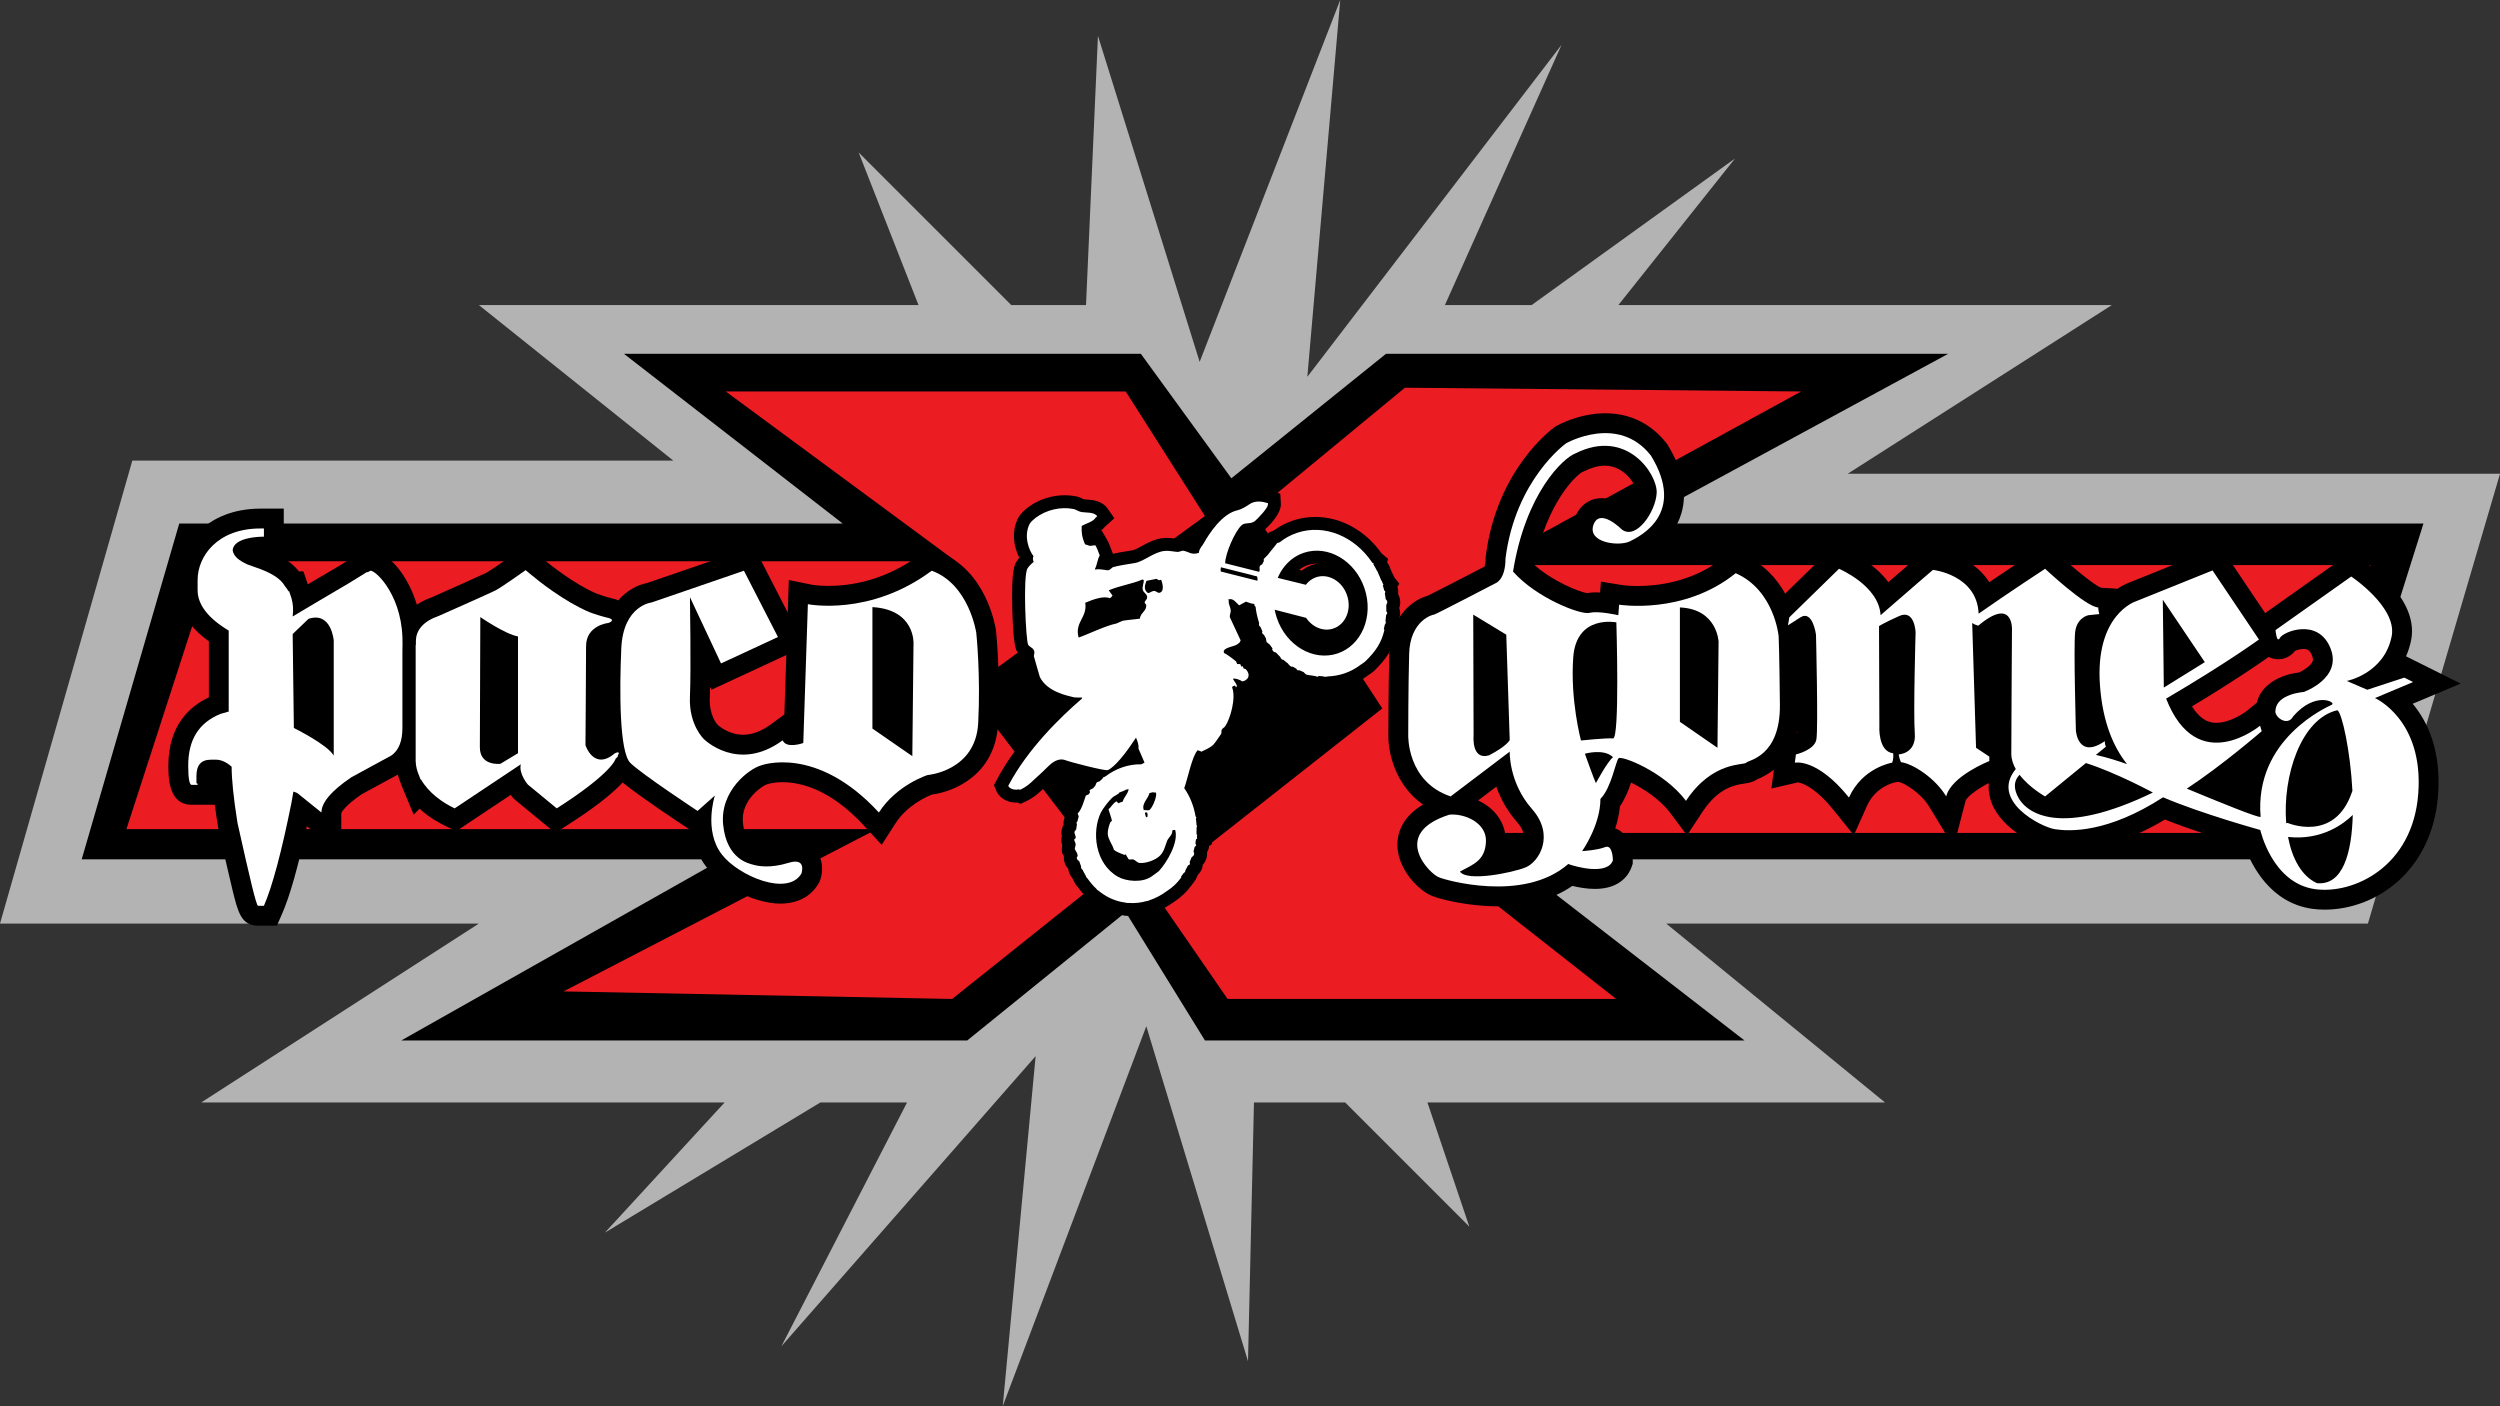
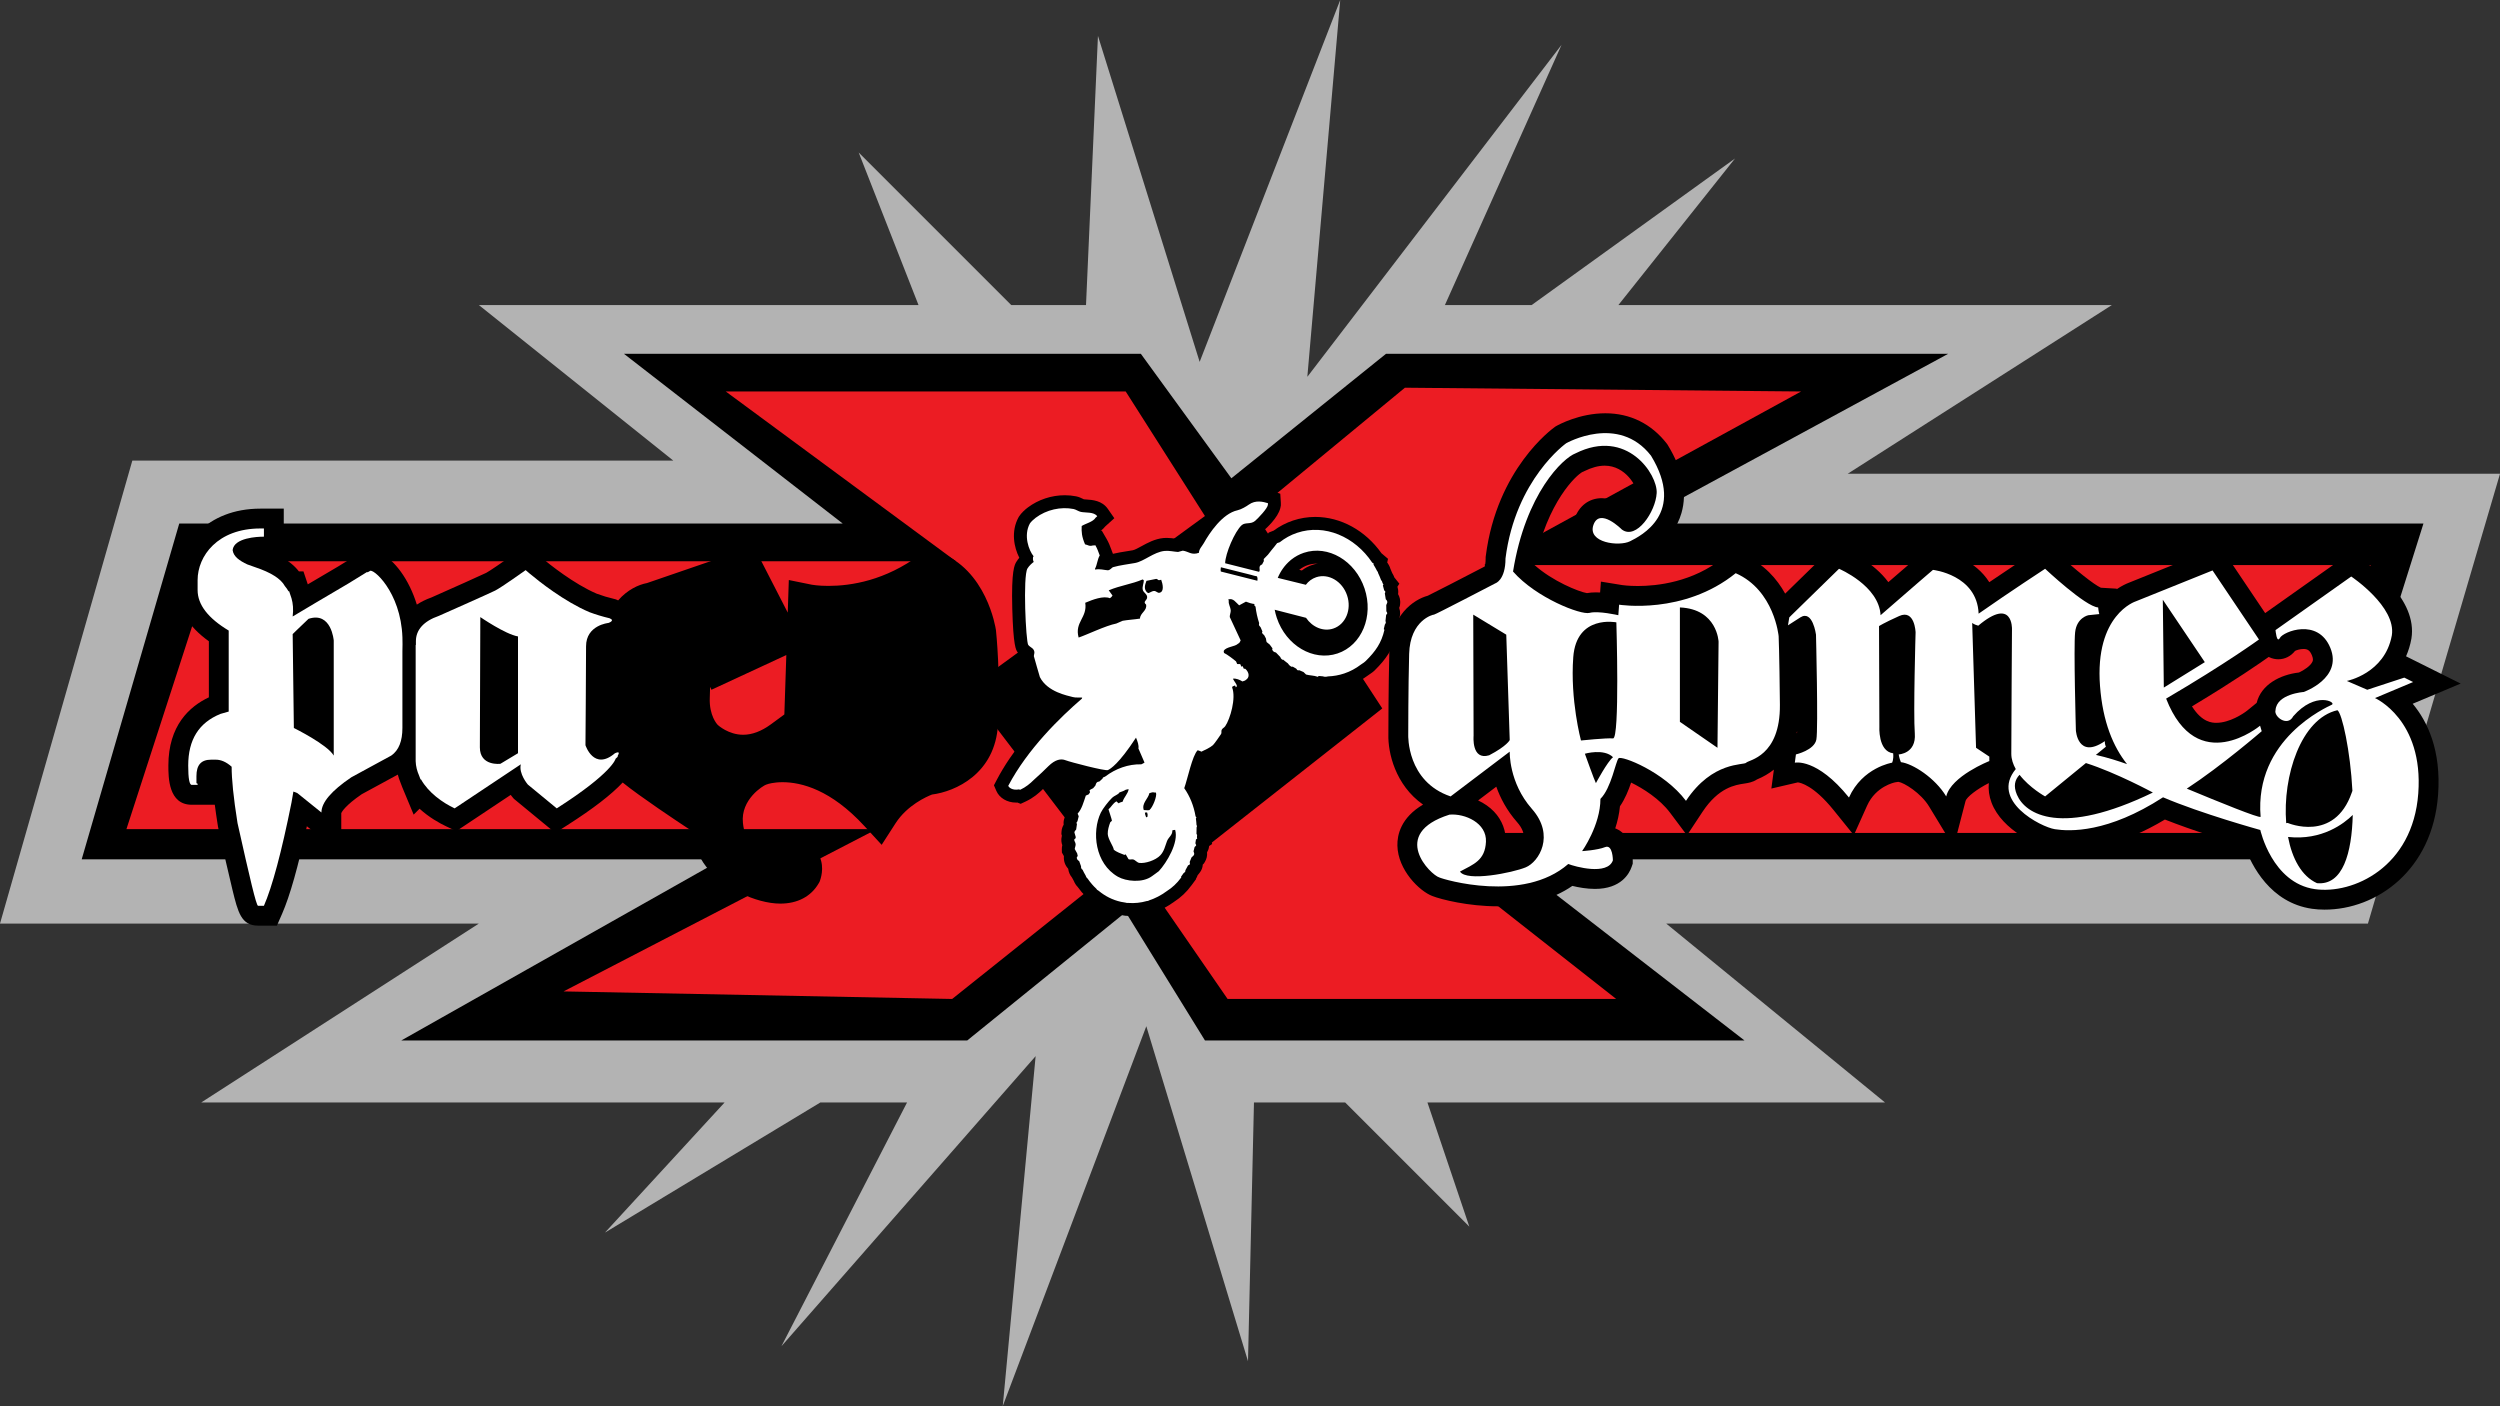
<svg xmlns="http://www.w3.org/2000/svg" width="535.45pt" height="301.15pt" viewBox="0 0 535.45 301.15" version="1.1">
  <rect x="0" y="0" width="535.45" height="301.15" fill="#333333" stroke="none" />
  <defs>
    <clipPath id="clip1">
      <path d="M 0 0 L 535.449 0 L 535.449 301.148 L 0 301.148 Z M 0 0 " />
    </clipPath>
  </defs>
  <g id="surface1">
    <g clip-path="url(#clip1)" clip-rule="nonzero">
      <path style=" stroke:none;fill-rule:nonzero;fill:rgb(70.2%,70.2%,70.2%);fill-opacity:1;" d="M 0 197.812 L 28.344 98.645 L 144.199 98.645 L 102.562 65.336 L 196.727 65.336 L 183.914 32.664 L 216.586 65.336 L 232.602 65.336 L 235.16 7.684 L 256.941 77.508 L 287.051 -0.004 L 280.004 80.707 L 334.453 9.602 L 309.469 65.336 L 328.047 65.336 L 371.605 33.945 L 346.625 65.336 L 452.32 65.336 L 395.742 101.465 L 535.453 101.465 L 507.164 197.812 L 356.871 197.812 L 403.738 236.133 L 305.73 236.133 L 314.699 262.719 L 288.113 236.133 L 268.574 236.133 L 267.297 291.543 L 245.516 219.797 L 214.77 301.152 L 221.812 226.203 L 167.363 288.34 L 194.27 236.133 L 175.691 236.133 L 129.566 264 L 155.191 236.133 L 43.09 236.133 L 102.562 197.812 " />
    </g>
    <path style=" stroke:none;fill-rule:nonzero;fill:rgb(0%,0%,0%);fill-opacity:1;" d="M 38.391 112.133 L 180.496 112.133 L 133.629 75.77 L 244.34 75.77 L 263.734 102.438 L 296.863 75.77 L 417.273 75.77 L 350.199 112.133 L 519.055 112.133 L 496.426 184.055 L 323.531 184.055 L 373.633 222.844 L 258.078 222.844 L 241.105 195.367 L 207.164 222.844 L 85.949 222.844 L 154.637 184.055 L 17.496 184.055 " />
    <path style=" stroke:none;fill-rule:nonzero;fill:rgb(92.2%,10.999%,13.699%);fill-opacity:1;" d="M 45.664 120.215 L 204.742 120.215 L 155.445 83.848 L 241.105 83.848 L 258.074 110.52 L 207.164 147.691 L 237.344 187.285 L 203.934 213.957 L 120.699 212.34 L 187.77 177.59 L 27.078 177.59 " />
    <path style=" stroke:none;fill-rule:nonzero;fill:rgb(92.2%,10.999%,13.699%);fill-opacity:1;" d="M 300.906 83.039 L 268.582 109.707 L 296.055 151.73 L 246.762 190.52 L 262.926 213.957 L 346.156 213.957 L 300.906 178.398 L 489.965 178.398 L 507.742 121.023 L 317.875 121.023 L 385.758 83.848 " />
    <path style=" stroke:none;fill-rule:nonzero;fill:rgb(0%,0%,0%);fill-opacity:1;" d="M 242.465 129.66 C 242.395 129.746 242.328 129.84 242.258 129.938 C 242.219 129.941 242.184 129.945 242.145 129.949 C 241.438 130.023 240.703 130.102 239.977 130.23 L 239.656 130.285 L 239.359 130.414 L 239.078 130.535 L 239.234 130.434 C 239.773 130.078 240.094 129.773 240.422 129.309 L 240.449 129.27 L 241.414 128.051 C 241.566 128.012 241.723 127.969 241.879 127.926 C 242.039 127.883 242.203 127.84 242.367 127.797 C 242.422 127.906 242.484 128.008 242.547 128.102 C 242.371 128.645 242.359 129.172 242.465 129.66 M 234.934 131.984 C 235.027 131.684 235.105 131.363 235.164 131.02 C 235.699 130.844 236.246 130.707 236.645 130.707 C 236.684 130.707 236.711 130.711 236.73 130.711 L 237.598 131.062 C 236.77 131.293 235.855 131.621 234.934 131.984 M 284.207 137.621 C 284.035 137.637 283.859 137.645 283.688 137.645 C 281.535 137.645 279.438 136.527 277.91 134.715 L 278.121 134.77 C 279.695 136.57 281.883 137.621 284.152 137.621 C 284.172 137.621 284.188 137.621 284.207 137.621 M 278.27 122.051 L 278.297 122.023 C 278.855 121.582 279.473 121.246 280.129 121.027 C 280.742 120.82 281.387 120.719 282.035 120.719 C 282.09 120.719 282.145 120.719 282.203 120.719 C 281.801 120.781 281.402 120.879 281.016 121.008 C 280.223 121.273 279.484 121.672 278.832 122.188 Z M 299.695 130.109 L 299.816 129.824 L 299.867 129.457 C 299.996 128.512 299.746 127.773 299.441 127.254 C 299.441 127.25 299.441 127.246 299.441 127.242 C 299.5 126.863 299.504 126.418 299.367 125.93 L 299.297 125.668 L 299.715 125.016 L 298.637 123.668 C 298.57 123.473 298.473 123.227 298.316 122.961 L 298.203 122.781 C 298.074 122.453 297.938 122.137 297.797 121.824 C 297.723 121.547 297.609 121.285 297.469 121.039 L 297.195 120.578 L 297.16 120.547 C 297.145 120.52 297.129 120.492 297.113 120.465 L 297.285 119.688 L 296.012 118.602 C 295.973 118.566 295.93 118.535 295.891 118.504 C 292.434 113.613 287.172 110.715 281.703 110.715 C 280.078 110.715 278.477 110.977 276.938 111.488 C 275.445 111.988 274.047 112.719 272.777 113.656 C 272.676 113.695 272.59 113.727 272.52 113.754 L 271.75 114.059 L 271.273 114.73 C 271.09 114.988 270.887 115.234 270.664 115.496 C 270.492 115.703 270.324 115.902 270.164 116.105 C 269.914 116.402 269.676 116.707 269.449 117.016 L 268.703 117.777 L 268.352 118.133 L 268.152 118.59 C 268.062 118.793 267.996 118.992 267.957 119.184 L 265.688 118.609 C 266.191 117.203 266.965 115.578 267.543 114.828 C 268.234 114.77 269.48 114.645 270.613 113.672 C 271.172 113.195 273.711 110.926 274.223 108.812 C 274.34 108.426 274.371 108.062 274.328 107.648 L 274.211 105.746 L 272.387 105.133 C 271.664 104.906 270.695 104.648 269.59 104.648 C 268.199 104.648 266.938 105.051 265.844 105.836 C 265.387 106.168 264.699 106.523 264.461 106.586 C 260.129 107.523 256.938 112.242 255.418 114.973 C 255.371 115.059 255.277 115.188 255.18 115.328 C 255.133 115.391 255.086 115.457 255.035 115.531 C 254.664 115.398 254.215 115.262 253.672 115.195 L 253.129 115.125 L 252.074 115.414 C 251.965 115.402 251.848 115.387 251.73 115.367 C 251.18 115.293 250.555 115.207 249.871 115.207 C 249.637 115.207 249.402 115.219 249.18 115.238 C 247.34 115.418 245.762 116.285 244.496 116.98 C 243.812 117.355 243.031 117.785 242.598 117.859 C 242.227 117.926 241.824 117.988 241.406 118.055 C 240.441 118.211 239.371 118.379 238.367 118.617 L 238.016 117.68 C 237.738 116.93 237.477 116.223 236.984 115.379 L 235.973 113.641 L 235.727 113.695 C 236.094 113.434 236.445 113.117 236.742 112.73 L 236.859 112.625 L 238.668 110.992 L 237.273 108.988 C 236.027 107.195 233.945 107.062 232.703 106.984 C 232.527 106.973 232.281 106.957 232.141 106.941 C 232.074 106.91 232.004 106.871 231.934 106.84 C 231.57 106.66 231.074 106.422 230.465 106.301 C 229.688 106.148 228.879 106.07 228.062 106.07 C 225.203 106.07 222.391 107.004 220.137 108.695 C 219.539 109.141 218.734 109.879 218.262 110.613 L 218.203 110.699 L 218.152 110.793 C 216.484 113.844 217.188 117.246 218.316 119.461 C 218.098 119.723 217.879 120.012 217.688 120.328 C 217.305 120.965 216.586 122.156 216.809 130.371 C 217.027 138.391 217.59 139.191 217.961 139.719 C 218.176 140.023 218.422 140.273 218.66 140.477 C 218.66 140.527 218.66 140.578 218.664 140.629 C 218.684 141.086 218.684 141.086 220.062 145.805 L 220.137 146.051 L 220.254 146.281 C 221.578 148.891 224.012 150.289 226.027 151.066 C 221.605 155.309 216.73 160.844 213.492 167.023 L 212.879 168.195 L 213.406 169.41 C 214.062 170.922 215.715 171.898 217.621 171.898 C 217.715 171.898 217.809 171.895 217.902 171.891 L 218.605 172.164 L 219.68 171.664 C 221.359 170.883 222.547 169.82 223.309 169.062 C 224.449 168.07 225.574 166.969 226.32 166.234 L 226.48 166.078 C 226.922 165.645 227.199 165.496 227.316 165.445 C 227.98 165.684 230.004 166.254 232.078 166.766 C 231.898 166.871 231.703 167.004 231.516 167.172 L 230.309 168.254 L 230.328 168.359 L 229.941 169.508 C 229.867 169.723 229.797 169.941 229.723 170.168 C 229.496 170.859 229.117 172.02 228.824 172.316 L 227.68 173.492 L 228.117 174.914 C 227.805 175.543 227.75 176.129 227.816 176.625 C 227.582 177.023 227.379 177.535 227.352 178.168 L 227.328 178.629 L 227.438 179.004 L 227.414 179.098 C 227.215 179.895 227.355 180.57 227.52 181.023 C 227.461 181.277 227.41 181.582 227.422 181.934 L 227.441 182.605 L 227.77 183.191 L 227.867 183.367 C 227.863 183.418 227.859 183.465 227.859 183.516 C 227.82 184.484 228.121 185.328 228.754 186.023 C 228.77 186.062 228.785 186.102 228.797 186.137 C 228.887 186.805 229.16 187.43 229.602 187.961 C 229.727 188.203 229.855 188.441 229.992 188.68 C 230.191 189.18 230.477 189.617 230.836 189.992 C 231.363 190.73 231.941 191.414 232.562 192.035 L 232.691 192.32 L 233.25 192.742 C 233.406 192.863 233.559 192.965 233.695 193.051 C 235.414 194.441 237.359 195.387 239.477 195.855 C 239.805 195.934 240.145 195.992 240.508 196.047 C 240.547 196.055 240.586 196.062 240.625 196.074 C 240.941 196.137 241.227 196.16 241.516 196.16 C 241.539 196.16 241.566 196.16 241.594 196.16 C 241.902 196.184 242.211 196.191 242.52 196.191 C 243.73 196.191 244.945 196.031 246.141 195.719 C 246.215 195.711 246.289 195.699 246.355 195.688 L 246.867 195.602 L 247.223 195.391 C 248.715 194.875 250.133 194.125 251.449 193.16 C 252.938 192.199 254.145 191.059 255.238 189.562 L 256.18 188.281 L 256.152 188.215 C 256.312 187.965 256.426 187.715 256.5 187.473 L 256.922 186.945 C 257.348 186.418 257.578 185.82 257.617 185.164 L 257.859 184.934 L 258.051 184.617 C 258.438 183.973 258.598 183.281 258.527 182.551 C 258.719 182.234 258.883 181.848 258.945 181.379 L 258.965 181.211 L 259.621 180.754 L 259.156 179.137 C 259.168 178.941 259.172 178.691 259.129 178.406 L 259.059 177.93 C 259.059 177.824 259.062 177.719 259.062 177.609 C 259.141 177.234 259.156 176.859 259.105 176.484 L 259.039 176.02 L 259.52 175.379 L 258.711 173.836 C 258.703 173.82 258.695 173.805 258.688 173.789 C 258.297 171.879 257.609 170.051 256.668 168.418 C 256.789 168 256.914 167.543 257.051 167.059 C 257.281 166.211 257.688 164.746 258.055 163.691 L 258.43 163.523 C 260.676 162.531 261.414 161.863 261.656 161.641 C 262.324 161.039 263.875 158.688 263.891 158.668 C 264.121 158.289 264.246 157.914 264.312 157.582 C 264.445 157.441 264.59 157.273 264.723 157.074 C 265.629 155.734 266.746 152.762 266.926 149.91 L 268.32 149.91 L 267.59 148.371 C 267.848 148.273 268.188 148.113 268.523 147.832 C 269.457 147.164 270.055 146.168 270.172 145.047 C 270.324 143.66 269.746 142.258 268.594 141.203 L 268.488 141.109 L 267.699 139.281 C 267.863 139.062 267.996 138.824 268.117 138.555 L 268.52 137.898 C 268.566 138.137 268.641 138.406 268.773 138.691 L 269.043 139.262 L 269.531 139.66 L 269.812 139.887 C 269.836 139.973 269.867 140.059 269.902 140.145 C 270.246 141.039 270.848 141.695 271.688 142.109 C 271.766 142.191 271.848 142.277 271.934 142.363 C 272.285 142.965 272.805 143.453 273.449 143.785 L 273.57 143.848 C 273.652 143.91 273.734 143.973 273.82 144.031 C 273.836 144.043 273.852 144.055 273.867 144.066 C 274.227 144.512 274.844 145.117 275.805 145.449 L 275.867 145.473 L 276.059 145.719 L 276.625 146.004 C 276.945 146.164 277.289 146.27 277.656 146.316 L 277.789 146.445 L 278.285 146.934 L 278.953 147.129 C 279.5 147.285 280.004 147.352 280.449 147.406 C 280.793 147.449 281.117 147.492 281.32 147.566 L 282.965 148.152 L 283.422 147.699 C 283.566 147.715 283.715 147.723 283.859 147.723 C 284.219 147.723 284.531 147.68 284.797 147.625 C 286.156 147.555 287.496 147.301 288.781 146.871 C 290.312 146.359 291.742 145.605 293.039 144.629 C 293.801 144.133 294.234 143.797 294.547 143.457 C 296.766 141.25 298.41 139.039 299.223 135.508 L 299.562 134.016 L 299.516 133.969 C 299.602 133.582 299.605 133.227 299.566 132.906 L 299.574 132.898 L 299.766 132.195 C 299.898 131.707 299.961 131.035 299.699 130.289 C 299.699 130.23 299.695 130.172 299.695 130.109 " />
    <path style=" stroke:none;fill-rule:nonzero;fill:rgb(0%,0%,0%);fill-opacity:1;" d="M 167.992 153.02 L 165.113 155.133 C 163.09 156.617 161.094 157.371 159.172 157.371 C 156.004 157.371 153.785 155.309 153.781 155.309 L 153.66 155.191 C 153.641 155.172 151.852 153.273 152.02 149.441 C 152.047 148.766 152.07 147.977 152.09 147.113 L 152.379 147.734 L 168.414 140.297 Z M 213.305 134.914 C 213.227 134.391 211.289 121.953 200.996 118.238 L 198.844 117.461 L 197.008 118.828 C 189.629 124.332 182.289 125.488 177.434 125.488 C 175.234 125.488 173.879 125.234 173.879 125.234 L 168.949 124.23 L 168.719 131.207 L 161.434 117.02 L 138.578 124.879 C 136.781 125.211 134.367 126.312 132.391 128.598 C 132.301 128.555 132.223 128.504 132.125 128.465 L 131.832 128.352 L 131.527 128.277 C 130.254 127.98 129.039 127.613 127.824 127.164 C 122.891 125.055 117.629 120.809 116.148 119.566 C 115.668 119.16 115.375 118.906 115.367 118.898 L 112.836 116.703 L 110.109 118.652 C 107.773 120.32 104.816 122.344 104.141 122.691 C 103.246 123.141 96.539 126.129 92.41 127.961 C 91.176 128.402 90.145 128.926 89.277 129.496 C 87.613 124.066 84.438 119.828 81.391 118.457 L 80.383 116.43 L 72.43 121.324 C 70.414 122.504 68.051 123.898 65.922 125.16 L 64.996 122.387 L 64.023 122.387 C 63.102 121.184 61.805 120.129 60.109 119.199 L 60.777 119.199 L 60.777 108.938 L 55.773 108.938 C 44.277 108.938 38.07 116.824 38.07 124.246 L 38.07 126.387 C 38.07 130.488 40.309 134.168 44.734 137.348 L 44.734 149.355 C 40.586 151.305 36.062 155.395 36.062 163.961 C 36.062 166.477 36.062 172.363 41.066 172.363 L 46.004 172.363 C 46.188 173.773 46.41 175.301 46.672 176.949 L 46.691 177.078 L 46.723 177.211 C 47.84 182.219 48.988 187.309 49.789 190.586 C 50.961 195.367 51.664 198.254 55.27 198.254 L 59.309 198.254 L 60.422 195.707 C 62.094 191.887 63.871 185.594 65.723 176.965 L 73.094 182.898 L 73.094 174.148 C 73.211 173.887 73.926 172.535 77.469 170.109 L 85.203 165.906 C 85.359 166.5 85.551 167.09 85.801 167.676 C 85.914 167.988 86.027 168.301 86.16 168.617 L 88.598 174.477 L 89.863 173.215 C 91.906 175.07 94.102 176.293 95.551 176.98 L 97.727 178.012 L 109.383 170.25 C 109.57 170.504 109.727 170.691 109.82 170.805 L 110.062 171.086 L 118.926 178.387 L 121.531 176.723 C 127.035 173.211 130.973 170.164 133.363 167.602 C 137.121 170.648 145.258 176.047 147.062 177.234 L 148.262 178.023 C 148.562 180.555 149.41 183.273 151.285 185.672 C 154.676 190.008 161.789 193.535 167.141 193.535 C 170.805 193.535 173.711 192.004 175.324 189.227 L 175.531 188.871 L 175.668 188.48 C 175.941 187.691 176.703 184.934 175.027 182.586 C 173.988 181.121 172.281 180.285 170.344 180.285 C 169.5 180.285 168.613 180.434 167.629 180.738 C 166.387 181.125 165.219 181.32 164.156 181.32 C 163.367 181.32 162.824 181.211 162.512 181.121 L 162.258 181.055 C 161.379 180.82 159.551 180.336 159.121 176.258 C 158.59 171.215 163.465 168.25 164.125 168.035 L 164.258 168.008 L 164.445 167.934 C 164.461 167.93 165.645 167.531 167.605 167.531 C 171.656 167.531 177.98 169.156 185.109 176.898 L 188.836 180.945 L 191.812 176.324 C 194.309 172.453 198.453 170.629 199.621 170.172 C 204.598 169.539 213.188 165.738 213.754 155.109 C 214.316 144.602 213.367 135.469 213.324 135.086 " />
    <path style=" stroke:none;fill-rule:nonzero;fill:rgb(0%,0%,0%);fill-opacity:1;" d="M 494.453 172.852 C 494.234 172.852 494.02 172.844 493.816 172.824 C 493.973 167.102 495.75 161.586 498.262 158.559 C 498.777 161.191 499.305 164.816 499.547 168.754 C 498.164 172.375 496.109 172.852 494.453 172.852 M 483.332 150.539 L 481.355 152.152 C 480.449 152.891 477.488 154.812 474.727 154.812 L 474.715 154.812 C 473.867 154.812 471.668 154.793 469.477 151.289 C 478.746 145.727 484.383 141.793 485.91 140.703 C 486.695 141.117 487.473 141.203 487.98 141.203 C 489.379 141.203 490.66 140.547 491.555 139.41 C 491.914 139.238 492.605 139 493.352 139 C 494.172 139 494.703 139.223 495.18 140.383 C 495.512 141.191 495.359 141.535 495.285 141.703 C 494.883 142.625 493.445 143.562 492.398 144.035 C 488.332 144.504 484.301 146.629 483.332 150.539 M 384.793 157.031 C 384.832 156.883 384.871 156.738 384.906 156.59 C 384.902 156.727 384.898 156.871 384.895 156.988 C 384.863 157 384.824 157.016 384.793 157.031 M 326.332 179.867 C 326.121 181 325.371 181.727 325.164 181.836 C 324.609 182.062 323.52 182.375 322.215 182.664 C 322.371 182 322.473 181.273 322.508 180.48 C 322.621 178.016 321.727 175.656 319.988 173.832 C 319.059 172.859 317.887 172.047 316.586 171.438 C 317.984 170.375 319.301 169.379 320.477 168.488 C 321.328 170.887 322.707 173.562 324.926 176.082 C 326.082 177.391 326.555 178.664 326.332 179.867 M 527.027 146.41 L 515.328 140.57 C 515.824 139.441 516.223 138.184 516.477 136.781 C 517.848 128.34 507.941 121.27 505.945 119.938 L 503.516 118.316 L 485.152 131.316 L 475.492 116.941 L 455.855 124.852 C 455.398 125.031 454.477 125.438 453.359 126.195 L 453.352 126.082 L 449.969 125.879 C 448.539 125.254 444.43 122.004 440.938 118.723 L 438.5 116.43 L 435.699 118.258 C 435.641 118.297 431.148 121.23 426.066 124.695 C 423.16 120.094 417.734 118.191 414.469 117.828 L 412.637 117.629 L 411.234 118.828 C 411.234 118.828 408.555 121.125 404.445 124.684 C 401.301 120.449 396.316 118.23 395.535 117.902 L 392.934 116.805 L 382.348 127.145 C 380.617 124.027 377.863 120.812 373.469 118.875 L 371.098 117.828 L 369.078 119.457 C 362.562 124.727 354.82 125.512 350.789 125.512 C 348.754 125.512 347.465 125.316 347.465 125.316 L 342.883 124.57 L 342.711 126.902 C 342.402 126.887 342.094 126.875 341.793 126.875 C 341.09 126.875 340.461 126.93 339.891 127.035 C 338.145 126.75 332.484 124.461 328.637 120.996 C 331.363 107.324 337.777 101.633 338.941 101.082 L 339.148 101.004 L 339.348 100.902 C 340.895 100.133 342.355 99.738 343.691 99.738 C 348.23 99.738 350.543 104.293 350.586 105.375 C 350.52 106.578 349.688 108.207 348.949 109.129 C 347.5 107.977 345.371 106.699 343.062 106.699 C 340.379 106.699 338.211 108.32 337.266 111.035 C 336.52 113.184 336.797 115.332 338.051 117.094 C 340.41 120.414 345.078 120.672 346.453 120.672 C 347.68 120.672 349.469 120.512 351.016 119.734 C 352.828 118.828 358.352 116.07 360.141 109.867 C 361.398 105.488 360.426 100.621 357.246 95.391 L 357.121 95.184 L 356.973 94.988 C 353.676 90.754 349.137 88.516 343.836 88.516 C 338.301 88.516 333.84 90.957 333.352 91.234 L 333.164 91.34 L 332.992 91.465 C 332.488 91.82 320.605 100.422 318.23 119.062 L 318.195 119.328 L 318.195 119.602 C 318.195 120.531 318.078 121.066 317.992 121.332 C 312.816 124.027 307.168 126.934 305.797 127.594 C 302.801 128.402 297.781 131.762 297.562 139.93 C 297.375 146.816 297.363 156.457 297.363 157.363 C 297.258 161.121 298.805 168.121 304.789 172.328 C 300.012 175.141 299.246 178.855 299.293 181.094 C 299.398 186.332 304.008 190.867 306.781 191.91 C 308.707 192.664 314.516 194.113 320.73 194.113 C 327.176 194.113 332.555 192.645 336.766 189.742 C 338.148 190.082 339.891 190.387 341.613 190.387 C 347.223 190.387 348.973 187.082 349.465 185.66 L 349.699 184.984 L 349.699 184.266 C 349.699 180.395 348.004 178.195 345.953 177.418 C 346.43 175.957 346.805 174.355 346.961 172.691 C 348.047 171.125 348.793 169.266 349.352 167.613 C 351.898 168.852 355.48 171.109 357.699 174.074 L 361.32 178.906 L 364.648 173.867 C 368.109 168.637 371.68 168.109 373.602 167.824 C 374.352 167.711 375.375 167.562 376.312 166.941 C 377.672 166.379 378.871 165.672 379.93 164.836 L 379.391 168.891 L 385.066 167.57 C 385.594 167.633 388.434 168.195 392.703 173.484 L 397.055 178.875 L 399.891 172.559 C 401.766 168.379 405.797 167.582 405.91 167.559 L 406.57 167.453 L 406.621 167.461 C 407.754 167.621 411.406 169.797 413.195 172.77 L 418.43 181.387 L 420.973 171.586 C 421.203 170.695 423.492 168.973 425.965 167.719 C 425.832 169.117 426.027 170.539 426.555 171.93 C 428.805 177.863 436.586 181.348 439.449 181.801 C 440.609 181.984 441.84 182.074 443.113 182.074 C 447.602 182.074 454.711 180.902 463.68 175.527 C 469.719 177.93 477.086 180.164 480.73 181.223 C 482.242 185.398 486.254 193.344 495.18 194.641 C 496.047 194.766 496.953 194.828 497.871 194.828 C 509.055 194.828 521 186.383 522.188 170.246 C 522.891 160.68 519.898 154.504 516.75 150.73 " />
    <path style=" stroke:none;fill-rule:nonzero;fill:rgb(100%,100%,100%);fill-opacity:1;" d="M 71.48 161.828 C 70.121 159.457 62.938 155.922 62.938 155.922 L 62.684 135.812 C 62.684 135.812 64.004 134.504 66.078 132.543 C 70.992 130.914 71.48 137.191 71.48 137.191 Z M 50.117 114.695 L 50.176 114.695 C 50.156 114.707 50.137 114.719 50.117 114.73 Z M 79.184 122.324 C 79.074 122.383 78.906 122.477 78.699 122.594 L 78.648 122.488 L 74.582 124.992 C 70.336 127.48 64.527 130.926 62.684 132.039 C 62.871 130.512 62.754 129.234 62.434 128.145 L 62.418 128.098 C 62.367 127.938 62.316 127.773 62.258 127.621 L 61.93 126.637 L 61.793 126.637 C 61.562 126.234 61.301 125.859 61.008 125.52 C 60.16 123.961 58.039 122.613 54.641 121.48 C 54.031 121.277 53.477 121.082 52.965 120.883 C 51.289 120.09 50.016 119.223 49.824 117.82 C 50.121 115.141 55.227 114.957 56.312 114.949 L 56.527 114.949 L 56.527 113.188 L 55.773 113.188 C 46.598 113.188 42.324 119.094 42.324 124.246 L 42.324 126.383 C 42.324 129.527 44.586 132.418 48.984 135.055 L 48.984 152.402 L 47.227 152.902 C 42.574 154.789 40.312 158.434 40.312 163.965 C 40.312 166.727 40.566 168.109 41.066 168.109 L 42.324 168.109 L 42.324 167.859 L 42.074 167.734 L 42.074 166.227 C 42.074 163.84 43.078 162.707 45.215 162.707 L 46.219 162.707 C 47.352 162.707 48.484 163.211 49.613 164.215 C 49.613 166.855 49.992 170.75 50.871 176.281 C 53.512 188.098 54.891 194.004 55.27 194.004 L 56.527 194.004 C 58.285 189.98 60.297 182.562 62.434 171.883 L 62.836 169.535 L 63.691 169.871 L 68.844 174.02 C 68.844 171.883 70.98 169.367 75.254 166.477 L 83.801 161.828 C 85.434 160.695 86.188 158.684 86.188 155.922 L 86.188 139.488 C 86.219 138.477 86.223 137.477 86.191 136.504 C 85.855 126.66 79.719 121.492 79.184 122.324 " />
-     <path style=" stroke:none;fill-rule:nonzero;fill:rgb(100%,100%,100%);fill-opacity:1;" d="M 195.656 137.82 L 195.402 161.953 L 186.855 156.047 L 186.855 130.031 C 196.043 130.562 195.656 137.82 195.656 137.82 M 199.551 122.238 C 186.316 132.105 173.031 129.402 173.031 129.402 L 172.047 159.137 C 172.047 159.137 168.43 160.453 167.629 158.562 C 158.047 165.59 150.773 158.312 150.773 158.312 C 150.773 158.312 147.512 155.301 147.77 149.258 C 148.031 143.219 147.77 127.895 147.77 127.895 L 154.43 142.094 L 166.625 136.438 L 159.336 122.238 L 139.602 129.023 C 139.602 129.023 133.484 129.633 133.07 138.828 C 132.66 148.023 132.66 161.059 134.992 163.391 C 137.324 165.723 149.402 173.684 149.402 173.684 L 153.109 170.391 C 153.109 170.391 150.637 177.938 154.637 183.055 C 158.215 187.633 168.754 192.074 171.648 187.09 C 171.648 187.09 172.867 183.562 168.891 184.801 C 164.91 186.035 162.301 185.484 161.344 185.211 C 160.383 184.938 155.664 184.066 154.891 176.703 C 154.117 169.34 160.52 164.629 162.988 163.941 C 162.988 163.941 174.789 159.41 188.238 174.02 C 192.082 168.059 198.668 166 198.668 166 C 198.668 166 208.961 165.176 209.508 154.883 C 210.059 144.594 209.098 135.535 209.098 135.535 C 209.098 135.535 207.57 125.133 199.551 122.238 " />
    <path style=" stroke:none;fill-rule:nonzero;fill:rgb(100%,100%,100%);fill-opacity:1;" d="M 110.945 161.324 L 107.176 163.59 C 107.176 163.59 102.777 164.156 102.777 160.066 C 102.777 155.188 102.875 132.168 102.875 132.168 C 102.875 132.168 108.211 135.84 110.945 136.312 Z M 132.312 161.141 L 132.312 161.074 C 132.309 161.098 132.301 161.117 132.293 161.141 C 132.164 161.152 131.977 161.207 131.699 161.336 C 127.172 165.176 125.395 159.605 125.395 159.605 C 125.395 159.605 125.523 142.945 125.523 138.414 C 125.523 133.887 130.301 133.426 130.301 133.426 C 130.301 133.426 131.84 132.926 130.555 132.418 C 129 132.051 127.578 131.609 126.254 131.117 C 120.883 128.848 115.414 124.5 113.398 122.809 C 112.891 122.379 112.582 122.109 112.582 122.109 C 112.582 122.109 107.379 125.828 106.043 126.496 C 104.711 127.164 93.98 131.914 93.98 131.914 C 90.711 133.047 89.078 134.93 89.078 137.32 L 89.078 138.109 L 89.027 138.172 L 89.027 163.031 C 89.066 164.133 89.336 165.16 89.762 166.121 C 89.863 166.406 89.965 166.695 90.086 166.98 L 90.156 166.906 C 91.758 169.77 94.773 171.906 97.375 173.137 L 111.551 163.699 C 111.051 165.699 113.051 168.035 113.051 168.035 L 119.242 173.137 C 131.289 165.449 131.852 162.5 131.852 162.5 C 132.004 162.359 132.16 162.219 132.312 162.078 C 132.238 162.109 132.176 162.133 132.109 162.156 C 132.121 162.141 132.137 162.121 132.148 162.102 C 132.203 162.094 132.254 162.086 132.312 162.078 L 132.312 161.848 C 132.531 161.488 132.664 161.125 132.312 161.141 " />
    <path style=" stroke:none;fill-rule:nonzero;fill:rgb(100%,100%,100%);fill-opacity:1;" d="M 367.848 160.16 L 359.801 154.602 L 359.801 130.102 C 367.816 130.441 368.086 137.438 368.086 137.438 Z M 345.48 158.152 C 344.012 158.035 338.613 158.598 338.613 158.598 C 338.613 158.598 336.281 149.934 336.961 140.754 C 337.637 131.574 346.191 133.297 346.191 133.297 C 346.191 133.297 346.949 158.266 345.48 158.152 M 341.812 167.734 C 341.508 167.207 339.449 161.434 339.449 161.434 C 339.449 161.434 343.516 160.254 345.48 162.176 C 344.281 163.102 341.812 167.734 341.812 167.734 M 318.949 161.766 C 315.117 162.934 315.613 157.598 315.613 157.598 L 315.539 131.641 L 322.613 135.934 L 323.352 158.508 C 323.352 158.508 322.781 159.766 318.949 161.766 M 371.754 122.766 C 360.613 131.766 346.781 129.512 346.781 129.512 L 346.613 131.766 C 346.613 131.766 342.281 130.766 340.449 131.266 C 338.613 131.766 329.008 128.055 324.062 122.41 C 326.781 105.598 334.781 98.098 337.449 97.098 C 348.449 91.598 355.047 101.613 354.828 105.605 C 354.613 109.598 350.465 115.73 347.371 113.414 C 347.371 113.414 342.613 108.598 341.281 112.434 C 339.949 116.266 346.781 117.098 349.113 115.934 C 351.449 114.766 361.113 109.934 353.613 97.598 C 346.613 88.598 335.449 94.934 335.449 94.934 C 335.449 94.934 324.613 102.598 322.449 119.598 C 322.449 124.266 320.281 124.934 320.281 124.934 C 320.281 124.934 307.324 131.684 307.137 131.641 C 306.949 131.598 302.008 132.824 301.812 140.043 C 301.617 147.266 301.617 157.434 301.617 157.434 C 301.617 157.434 301.258 167.391 310.688 170.578 C 317.449 165.434 323.352 160.988 323.352 160.988 C 323.352 160.988 323.117 167.602 328.117 173.266 C 333.117 178.934 329.613 184.602 326.781 185.766 C 323.949 186.934 314.117 188.91 312.699 186.672 C 315.617 185.102 318.074 184.297 318.262 180.281 C 318.449 176.266 313.785 174.195 310.449 174.48 C 297.449 178.602 306.449 187.434 308.281 187.934 C 309.105 188.344 326.246 193.492 335.891 185.047 C 337.281 185.602 344.305 187.566 345.449 184.266 C 345.449 184.266 345.445 180.766 343.781 181.434 C 342.117 182.102 338.855 182.293 338.855 182.293 C 338.855 182.293 342.781 176.766 342.781 171.102 C 345.117 168.766 346.047 163.059 346.664 162.41 C 347.281 161.766 356.422 165.281 361.102 171.523 C 366.781 162.934 373.555 163.949 374 163.355 C 374.449 162.766 381.328 162.098 381.219 150.934 C 381.113 139.766 380.949 136.266 380.949 136.266 C 380.949 136.266 380.059 126.43 371.754 122.766 " />
    <path style=" stroke:none;fill-rule:nonzero;fill:rgb(100%,100%,100%);fill-opacity:1;" d="M 496.25 189.156 C 492.945 187.66 490.922 183.871 490.051 179.258 C 497.34 180.059 502.082 176.352 503.914 174.543 C 503.711 182.641 501.816 189.703 496.25 189.156 M 489.66 176.301 C 488.844 166.215 492.84 153.895 500.629 152.113 C 501.617 152.723 503.406 160.871 503.84 169.379 C 503.793 169.504 503.754 169.613 503.707 169.746 C 499.969 180.562 489.98 176.258 489.98 176.258 C 489.922 176.27 489.809 176.285 489.66 176.301 M 463.23 128.445 L 472.227 141.82 L 463.445 147.266 Z M 431.988 170.219 C 431.199 168.371 431.516 167.031 432.547 165.945 C 434.691 168.742 438.023 170.578 438.023 170.578 L 446.762 163.43 C 453.336 165.531 461.102 169.746 461.102 169.746 C 441.445 179.266 433.781 174.434 431.988 170.219 M 508.676 149.512 L 516.844 146.078 L 514.949 145.133 L 507.02 147.734 L 502.641 145.844 C 502.641 145.844 510.781 144.266 512.281 136.098 C 513.281 129.934 503.586 123.477 503.586 123.477 L 487.371 134.953 C 487.371 134.953 487.613 137.934 488.32 136.613 C 489.023 135.293 496.445 132.266 499.113 138.766 C 501.781 145.266 493.41 148.211 493.41 148.211 C 493.41 148.211 487.613 148.598 487.371 152.113 C 486.965 153.465 489.945 155.766 491.16 153.418 C 495.945 147.934 500.445 150.434 499.445 150.93 C 498.441 151.43 482.781 158.266 484.18 174.953 C 483.828 175.258 475.391 171.836 468.367 168.91 C 475.855 164.012 484.414 156.609 484.414 156.609 L 484.062 155.43 C 484.062 155.43 470.605 166.66 463.941 149.629 C 476.781 142.098 483.824 136.969 483.824 136.969 L 473.883 122.176 L 457.434 128.801 C 457.434 128.801 448.613 131.598 449.781 146.934 C 450.367 154.645 452.617 159.953 455.57 163.66 C 453.781 163.02 451.445 162.262 448.895 161.684 L 451.043 159.926 C 451.043 159.926 450.781 159.434 450.809 158.742 C 445 162.719 444.613 156.434 444.613 156.434 C 444.613 156.434 444.113 138.598 444.449 135.434 C 444.781 132.266 447.281 131.766 447.281 131.766 L 449.625 131.523 C 449.625 131.523 449.449 130.934 449.387 130.105 C 446.66 129.941 438.023 121.82 438.023 121.82 C 438.023 121.82 430.449 126.766 423.781 131.434 C 423.449 123.098 414 122.055 414 122.055 C 414 122.055 409.281 126.098 402.781 131.766 C 402.449 125.434 393.883 121.82 393.883 121.82 L 383.703 131.762 L 383.23 132.234 L 382.949 133.934 L 385.598 132.234 C 388.25 130.535 388.949 135.934 388.949 135.934 C 388.949 135.934 389.449 156.098 389.031 158.387 C 388.613 160.676 384.652 161.582 384.652 161.582 L 384.414 163.355 C 384.414 163.355 389.113 162.266 396.012 170.812 C 398.91 164.363 405.242 163.355 405.242 163.355 C 405.242 163.355 405.613 162.766 405.48 161.344 C 402.18 160.926 402.523 155.547 402.523 155.547 L 402.449 134.098 C 402.449 134.098 403.449 133.434 406.781 131.934 C 410.113 130.434 410.281 135.434 410.281 135.434 C 410.281 135.434 409.781 152.766 410.113 157.098 C 410.445 161.434 406.664 161.582 406.664 161.582 C 406.664 161.582 406.781 162.434 407.137 163.238 C 409.66 163.547 414.449 166.598 416.84 170.578 C 417.898 166.223 426.074 163.004 426.074 163.004 L 426.074 162.055 L 423.23 160.16 L 422.402 133.418 C 422.402 133.418 422.781 133.766 423.707 134.008 C 431.133 127.75 430.926 134.719 430.926 134.719 C 430.926 134.719 430.781 156.266 430.781 161.434 C 430.781 162.602 431.164 163.703 431.734 164.719 C 426.164 171.473 437.09 177.121 440.113 177.598 C 443.281 178.098 451.445 178.434 463.281 170.766 C 471.449 174.266 484.113 177.766 484.113 177.766 C 484.113 177.766 486.613 189.098 495.781 190.434 C 503.949 191.598 516.781 185.766 517.945 169.934 C 519.113 154.098 508.676 149.512 508.676 149.512 " />
    <path style=" stroke:none;fill-rule:nonzero;fill:rgb(100%,100%,100%);fill-opacity:1;" d="M 268.043 123.148 C 268.398 123.262 268.762 123.359 269.133 123.422 L 269.227 123.445 C 269.395 123.977 269.34 123.996 269.305 124.379 C 269.305 124.383 269.301 124.383 269.297 124.383 L 261.477 122.41 C 261.391 121.992 261.449 121.832 261.492 121.496 Z M 273.461 132.324 C 273.27 131.75 273.121 131.172 273.012 130.594 L 279.727 132.324 C 281.086 134.336 283.434 135.336 285.57 134.621 C 288.219 133.734 289.535 130.559 288.52 127.523 C 287.508 124.492 284.539 122.746 281.895 123.633 C 280.988 123.938 280.238 124.508 279.688 125.25 L 273.668 123.77 C 274.273 122.312 275.188 121.035 276.348 120.047 C 276.355 120.039 276.363 120.027 276.371 120.02 C 276.438 119.961 276.504 119.906 276.574 119.855 C 277.363 119.23 278.262 118.73 279.254 118.398 C 284.441 116.66 290.266 120.082 292.258 126.035 C 294.25 131.988 291.656 138.223 286.469 139.961 C 281.277 141.695 275.453 138.277 273.461 132.324 M 248.281 126.965 C 247.957 127.016 247.578 126.594 247.301 126.578 C 246.68 126.535 246.375 126.98 245.871 127.031 C 245.68 126.836 245.785 126.91 245.613 126.816 C 244.922 126.031 245.266 125.223 245.547 124.406 C 246.246 124.266 246.945 124.129 247.645 123.984 C 248.16 124.094 247.902 124.422 248.703 124.176 C 249.008 124.984 249.465 126.781 248.281 126.965 M 245.676 128.094 C 245.562 128.629 244.738 128.895 245.469 129.484 C 245.734 130.816 244.191 131.254 244.16 132.492 C 242.945 132.684 241.637 132.75 240.457 132.957 C 239.996 133.156 239.539 133.355 239.086 133.551 C 236.867 133.973 232.746 135.98 231.02 136.551 C 230.109 133.211 232.93 132.309 232.438 129.102 C 234.035 128.422 236.312 127.555 237.711 128.121 C 238.113 127.855 238.059 127.828 238.277 127.551 C 238.012 127.176 237.738 126.805 237.469 126.434 C 240.055 125.355 242.305 125.141 244.762 124.094 C 244.781 124.141 244.801 124.188 244.82 124.23 C 244.863 124.211 244.91 124.191 244.957 124.172 C 245.055 124.91 244.562 125.59 244.77 126.371 C 244.926 126.961 245.852 127.301 245.676 128.094 M 245.68 174.004 C 245.852 174.535 245.793 174.559 245.762 174.941 C 245.672 174.98 245.578 175.02 245.488 175.062 C 245.312 174.637 245.23 174.34 245.211 174.043 C 245.367 174.027 245.523 174.016 245.68 174.004 M 244.973 173.496 C 244.473 172.043 245.926 171.086 246.176 169.879 C 246.656 169.707 246.902 169.645 247.254 169.738 C 247.363 169.746 247.477 169.754 247.59 169.758 C 247.852 170.59 246.855 172.922 246.246 173.434 C 246.188 173.648 245.332 173.48 244.973 173.496 M 240.992 169.191 C 241.359 169.066 241.484 169.051 241.738 169.035 C 241.582 170.039 240.711 170.746 240.453 171.703 C 239.973 171.875 239.809 171.852 239.629 172.062 C 239.461 171.977 239.266 171.773 239.117 171.629 C 238.309 172.109 238.059 172.797 237.418 173.344 C 237.465 173.562 238.18 175.613 238.152 175.797 C 238.035 175.898 237.918 176.004 237.801 176.109 C 237.527 176.809 237.223 177.836 237.258 178.621 C 237.312 179.758 238.504 181.312 238.547 181.977 C 239.117 182.496 240.125 182.824 240.824 183.105 C 240.918 183.062 241.008 183.023 241.102 182.984 C 241.305 183.328 241.508 183.676 241.711 184.023 C 241.969 184.18 242.398 183.996 242.715 184.078 C 243.148 184.188 243.543 184.754 244.012 184.816 C 245.219 184.984 247.484 184.293 248.516 183.191 C 249.344 182.316 249.555 181.176 249.957 180.129 C 250.281 179.293 251.16 178.855 251.09 177.848 C 251.426 177.754 251.457 177.766 251.695 177.746 C 252.488 180.438 249.883 184.77 248.195 186.59 C 247.594 187.016 247.402 187.203 246.73 187.66 C 244.703 189.164 241.176 188.773 239.43 187.777 C 234.512 184.969 233.801 178.152 235.77 174.059 C 236.184 173.199 237.445 171.586 238.156 170.91 C 238.766 170.324 239.484 170.227 239.758 169.727 C 240.297 169.52 240.844 169.371 240.992 169.191 M 296.184 125.391 C 296.227 125.324 296.27 125.258 296.309 125.191 C 296.02 124.828 296.07 124.602 295.941 124.391 C 295.902 124.359 295.863 124.332 295.824 124.305 C 295.621 123.754 295.398 123.219 295.148 122.699 C 295.141 122.602 295.121 122.512 295.078 122.438 C 295.047 122.414 295.016 122.391 294.984 122.367 C 294.734 121.871 294.465 121.387 294.176 120.922 C 294.191 120.855 294.203 120.785 294.219 120.715 C 294.105 120.617 293.996 120.547 293.895 120.492 C 290.18 114.922 283.707 112.145 277.816 114.117 C 276.441 114.574 275.195 115.266 274.102 116.133 C 273.855 116.211 273.664 116.277 273.535 116.328 C 273.121 116.914 272.688 117.371 272.316 117.852 C 272.055 118.16 271.809 118.477 271.57 118.805 C 271.273 119.105 270.98 119.41 270.684 119.715 C 270.633 119.82 270.668 119.988 270.699 120.156 C 270.559 120.398 270.43 120.645 270.316 120.887 C 270.133 120.961 269.938 121.047 269.82 121.297 C 269.719 121.523 269.789 121.863 269.801 122.168 C 269.762 122.27 269.727 122.371 269.688 122.477 L 262.402 120.637 C 262.43 118.574 264.477 113.797 265.949 112.484 C 266.711 111.805 267.887 112.359 268.809 111.57 C 269.418 111.047 271.562 108.836 271.543 108.109 C 271.594 107.922 271.582 108.051 271.562 107.773 C 270.578 107.469 268.922 107.031 267.465 108.086 C 266.98 108.434 265.867 109.113 265.055 109.289 C 261.801 109.992 259.031 114.176 257.84 116.316 C 257.441 117.031 256.82 117.551 256.785 118.398 C 255.184 118.98 254.555 118.094 253.332 117.941 C 252.992 118.035 252.652 118.129 252.312 118.219 C 251.469 118.172 250.41 117.902 249.449 117.996 C 247.117 118.223 245.031 120.242 243.082 120.586 C 241.656 120.84 239.832 121.062 238.414 121.469 C 238.113 121.551 237.758 122.172 237.238 122.141 C 236.434 122.086 235.578 121.789 234.57 121.992 C 234.551 121.945 234.531 121.898 234.512 121.855 C 235 120.973 235.02 119.828 235.539 118.965 C 235.227 118.121 235.02 117.508 234.594 116.773 C 234.285 116.84 234.312 116.852 234.121 116.812 C 233.262 117.078 233.062 116.711 232.395 116.586 C 231.688 114.953 231.613 113.914 231.676 112.66 C 232.445 112.152 234.152 111.77 234.648 110.887 C 234.766 110.781 234.887 110.676 235.004 110.57 C 234.324 109.594 232.531 109.855 231.508 109.641 C 230.996 109.535 230.438 109.117 229.934 109.02 C 227.219 108.484 224.141 109.152 221.801 110.91 C 221.355 111.246 220.812 111.766 220.578 112.121 C 219.172 114.695 220.352 117.895 221.395 119.164 C 221.098 119.199 221.25 120.387 221.441 120.328 C 221.055 120.602 220.426 121.152 220.062 121.758 C 219.059 123.422 219.723 137.406 220.227 138.129 C 220.449 138.449 221.051 138.75 221.25 138.988 C 221.797 139.648 221.418 140.16 221.43 140.535 C 221.434 140.633 222.723 145.023 222.723 145.023 C 224.352 148.23 228.645 148.98 229.781 149.297 C 230.367 149.465 231.184 149.355 231.781 149.41 C 231.773 149.48 231.75 149.559 231.715 149.641 C 227.102 153.605 220.066 160.449 215.945 168.309 C 216.117 168.703 216.844 169.316 218.234 169.074 C 218.328 169.09 218.422 169.121 218.512 169.152 C 219.703 168.598 220.617 167.84 221.422 167.035 C 222.605 166.012 223.793 164.836 224.543 164.102 C 226.031 162.645 227.246 162.441 228.227 162.832 C 229.211 163.219 236.73 165.176 237.281 164.938 C 237.812 164.711 239.652 163.605 243.309 157.988 C 243.652 158.797 243.953 159.676 243.828 160.312 C 244.262 161.32 244.699 162.328 245.133 163.332 C 244.93 163.469 244.691 163.59 244.441 163.703 C 241.676 163.637 238.977 164.602 236.691 166.332 C 236.547 166.395 236.402 166.457 236.258 166.52 C 236.199 166.578 236.164 166.672 236.137 166.773 C 235.898 166.977 235.668 167.184 235.438 167.398 C 235.273 167.402 235.098 167.43 234.926 167.586 C 234.766 167.73 234.695 168.016 234.605 168.262 C 234.441 168.441 234.285 168.629 234.129 168.82 C 233.848 168.984 233.508 169.105 233.359 169.238 C 233.395 169.395 233.43 169.547 233.461 169.703 C 233.359 169.844 233.266 169.992 233.168 170.137 C 232.965 170.227 232.762 170.312 232.562 170.398 C 232.102 171.746 231.68 173.355 230.809 174.25 C 230.895 174.527 230.945 174.645 231.039 174.836 C 230.953 175.141 230.875 175.449 230.805 175.758 C 230.797 175.797 230.789 175.836 230.781 175.879 C 230.469 176.246 230.555 176.309 230.664 176.477 C 230.59 176.871 230.535 177.27 230.492 177.668 C 230.316 177.859 230.129 178.059 230.117 178.297 C 230.207 178.609 230.301 178.922 230.391 179.234 C 230.391 179.328 230.387 179.422 230.387 179.512 C 230.289 179.594 230.195 179.684 230.102 179.766 C 230.016 180.117 230.336 180.355 230.379 180.785 C 230.414 181.121 230.184 181.629 230.188 181.844 C 230.363 182.16 230.535 182.473 230.711 182.785 C 230.75 182.969 230.789 183.148 230.832 183.336 C 230.746 183.457 230.625 183.59 230.625 183.609 C 230.605 184.09 230.875 184.258 231.141 184.441 C 231.258 184.82 231.395 185.191 231.543 185.551 C 231.52 185.746 231.539 185.977 231.754 186.215 C 231.777 186.215 231.809 186.215 231.832 186.219 C 232.039 186.66 232.266 187.09 232.512 187.504 C 232.586 187.742 232.695 187.965 232.918 188.152 L 232.93 188.152 C 233.496 188.984 234.145 189.746 234.871 190.41 C 234.891 190.453 234.906 190.496 234.926 190.539 C 235.047 190.629 235.176 190.711 235.309 190.789 C 236.676 191.926 238.281 192.754 240.078 193.152 C 240.414 193.23 240.75 193.285 241.086 193.328 C 241.121 193.344 241.156 193.355 241.195 193.363 C 241.348 193.395 241.492 193.398 241.645 193.391 C 242.996 193.496 244.34 193.352 245.633 192.984 C 245.73 192.98 245.82 192.969 245.902 192.953 C 245.961 192.922 246.02 192.887 246.082 192.855 C 247.422 192.418 248.703 191.75 249.879 190.879 C 251.062 190.125 252.062 189.215 253.008 187.926 C 252.988 187.879 252.969 187.836 252.949 187.793 C 253.141 187.539 253.32 187.277 253.496 187.016 C 253.879 186.77 253.914 186.59 253.879 186.41 C 254.082 186.062 254.277 185.711 254.461 185.344 C 254.562 185.301 254.66 185.254 254.762 185.211 C 254.91 185.027 254.859 184.828 254.805 184.617 C 254.941 184.301 255.074 183.98 255.195 183.652 C 255.355 183.5 255.52 183.344 255.68 183.188 C 255.879 182.855 255.73 182.629 255.629 182.336 C 255.715 182.031 255.793 181.719 255.863 181.41 C 256.02 181.273 256.184 181.141 256.199 181.008 C 256.145 180.875 256.086 180.742 256.027 180.605 C 256.074 180.336 256.113 180.066 256.148 179.797 L 256.41 179.617 C 256.297 179.215 256.422 179.035 256.391 178.812 C 256.348 178.746 256.305 178.676 256.262 178.609 C 256.289 178.145 256.297 177.676 256.285 177.215 C 256.344 177.094 256.379 176.98 256.363 176.871 C 256.332 176.816 256.301 176.762 256.27 176.711 C 256.246 176.23 256.199 175.762 256.133 175.297 C 256.176 175.238 256.219 175.18 256.258 175.121 C 256.195 175.004 256.129 174.906 256.062 174.828 C 255.684 172.594 254.848 170.535 253.641 168.812 C 254.336 166.918 255.371 161.758 256.523 160.684 C 256.805 160.809 257.031 160.82 257.309 160.996 C 257.996 160.688 259.234 160.098 259.793 159.59 C 260.031 159.379 261.281 157.617 261.531 157.211 C 261.688 156.965 261.539 156.605 261.648 156.348 C 261.809 155.965 262.18 155.891 262.43 155.52 C 263.488 153.961 264.785 149.52 263.895 147.234 C 263.984 147.047 263.91 147.242 263.969 147.039 C 264.152 146.961 264.336 146.883 264.52 146.805 C 264.578 146.941 264.637 147.078 264.695 147.215 C 264.895 147.023 264.816 147.129 264.91 146.961 C 264.926 146.57 264.371 145.98 264.062 145.371 C 264.742 145.227 265.602 145.645 266.105 145.953 C 266.535 145.785 266.691 145.797 266.789 145.656 C 267.715 145.121 267.582 144.031 266.723 143.246 C 266.609 143.238 266.5 143.23 266.391 143.227 C 266.312 143.043 266.23 142.859 266.152 142.676 C 266.059 142.715 265.969 142.758 265.879 142.797 C 265.797 142.613 265.719 142.43 265.641 142.246 C 265.547 142.188 265.062 142.273 264.973 142.211 C 264.895 142.027 264.812 141.844 264.734 141.66 C 264.211 141.203 262.805 140.137 262.16 139.848 C 262.094 139.539 262.078 139.566 262.117 139.379 C 262.598 138.535 264.504 138.492 265.074 137.934 C 265.641 137.594 265.477 137.566 265.723 137.164 C 264.941 135.496 264.164 133.824 263.391 132.152 C 263.352 131.777 263.629 131.133 263.598 130.758 C 263.531 129.934 263.059 129.371 263.18 128.66 C 263.141 128.566 263.102 128.477 263.062 128.387 C 264.164 128.039 264.707 129.059 265.398 129.652 C 265.883 129.391 266.367 129.129 266.852 128.863 C 267.363 129.082 268.137 129.312 268.695 129.367 C 268.695 129.367 268.699 129.371 268.699 129.371 C 268.676 129.453 268.648 129.531 268.617 129.605 C 268.738 129.754 268.824 129.848 268.91 129.934 C 269.047 131.105 269.305 132.285 269.688 133.461 C 269.641 133.629 269.617 133.797 269.676 133.953 C 269.789 134.094 269.902 134.234 270.016 134.379 C 270.133 134.676 270.258 134.969 270.387 135.262 C 270.355 135.324 270.328 135.383 270.297 135.445 C 270.344 135.715 270.559 135.855 270.766 136.051 C 270.883 136.289 271.008 136.52 271.137 136.746 C 271.195 137.043 271.215 137.367 271.281 137.512 C 271.504 137.691 271.727 137.875 271.953 138.059 C 272.141 138.332 272.336 138.602 272.539 138.859 C 272.508 138.988 272.469 139.109 272.477 139.125 C 272.652 139.59 272.961 139.676 273.281 139.754 C 273.582 140.094 273.898 140.422 274.223 140.73 C 274.281 140.938 274.402 141.16 274.719 141.324 C 274.758 141.309 274.793 141.297 274.832 141.285 C 274.918 141.359 275.008 141.434 275.094 141.508 C 275.203 141.609 275.32 141.707 275.445 141.785 C 275.578 141.891 275.711 141.992 275.848 142.09 C 276.062 142.398 276.297 142.691 276.707 142.832 C 276.754 142.809 276.801 142.785 276.848 142.766 C 277.102 142.922 277.359 143.07 277.625 143.211 C 277.707 143.316 277.789 143.426 277.871 143.531 C 277.98 143.586 278.145 143.574 278.309 143.559 C 278.598 143.695 278.891 143.82 279.188 143.938 C 279.367 144.113 279.551 144.293 279.73 144.469 C 280.492 144.691 281.387 144.645 282.258 144.961 C 282.316 144.898 282.375 144.836 282.438 144.777 C 282.73 144.812 283.027 144.84 283.32 144.855 C 283.738 145.008 284.078 144.957 284.434 144.871 C 285.594 144.828 286.758 144.629 287.902 144.246 C 289.207 143.809 290.395 143.164 291.449 142.359 C 291.969 142.023 292.406 141.715 292.523 141.562 C 294.621 139.488 295.875 137.711 296.52 134.891 C 296.477 134.84 296.426 134.797 296.379 134.746 C 296.465 134.434 296.535 134.117 296.602 133.793 C 296.883 133.398 296.848 133.203 296.738 133.031 C 296.805 132.59 296.855 132.137 296.887 131.684 C 296.957 131.613 297.023 131.543 297.094 131.473 C 297.148 131.258 297.051 131.09 296.926 130.922 C 296.938 130.48 296.93 130.039 296.906 129.594 C 296.98 129.422 297.051 129.254 297.125 129.078 C 297.176 128.727 296.996 128.547 296.801 128.34 C 296.75 127.922 296.684 127.508 296.602 127.09 C 296.676 126.938 296.734 126.789 296.703 126.68 C 296.621 126.602 296.543 126.523 296.465 126.441 C 296.383 126.094 296.285 125.742 296.184 125.391 " />
  </g>
</svg>